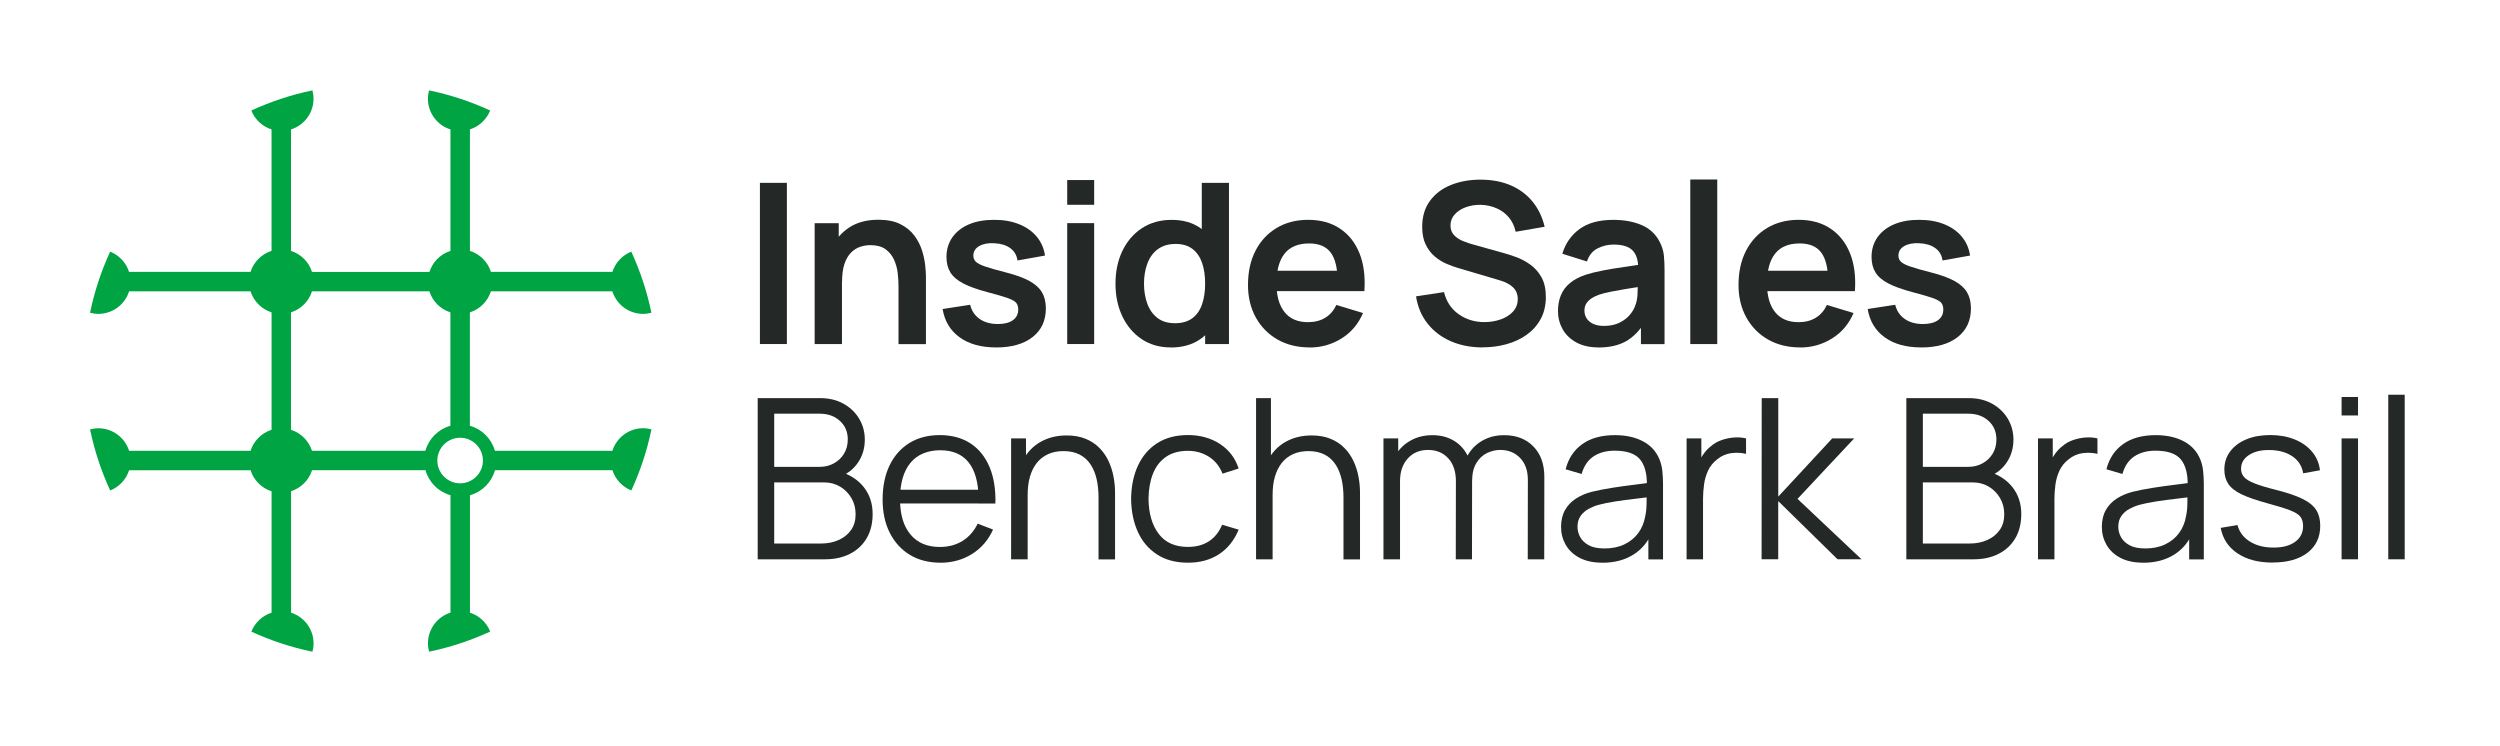
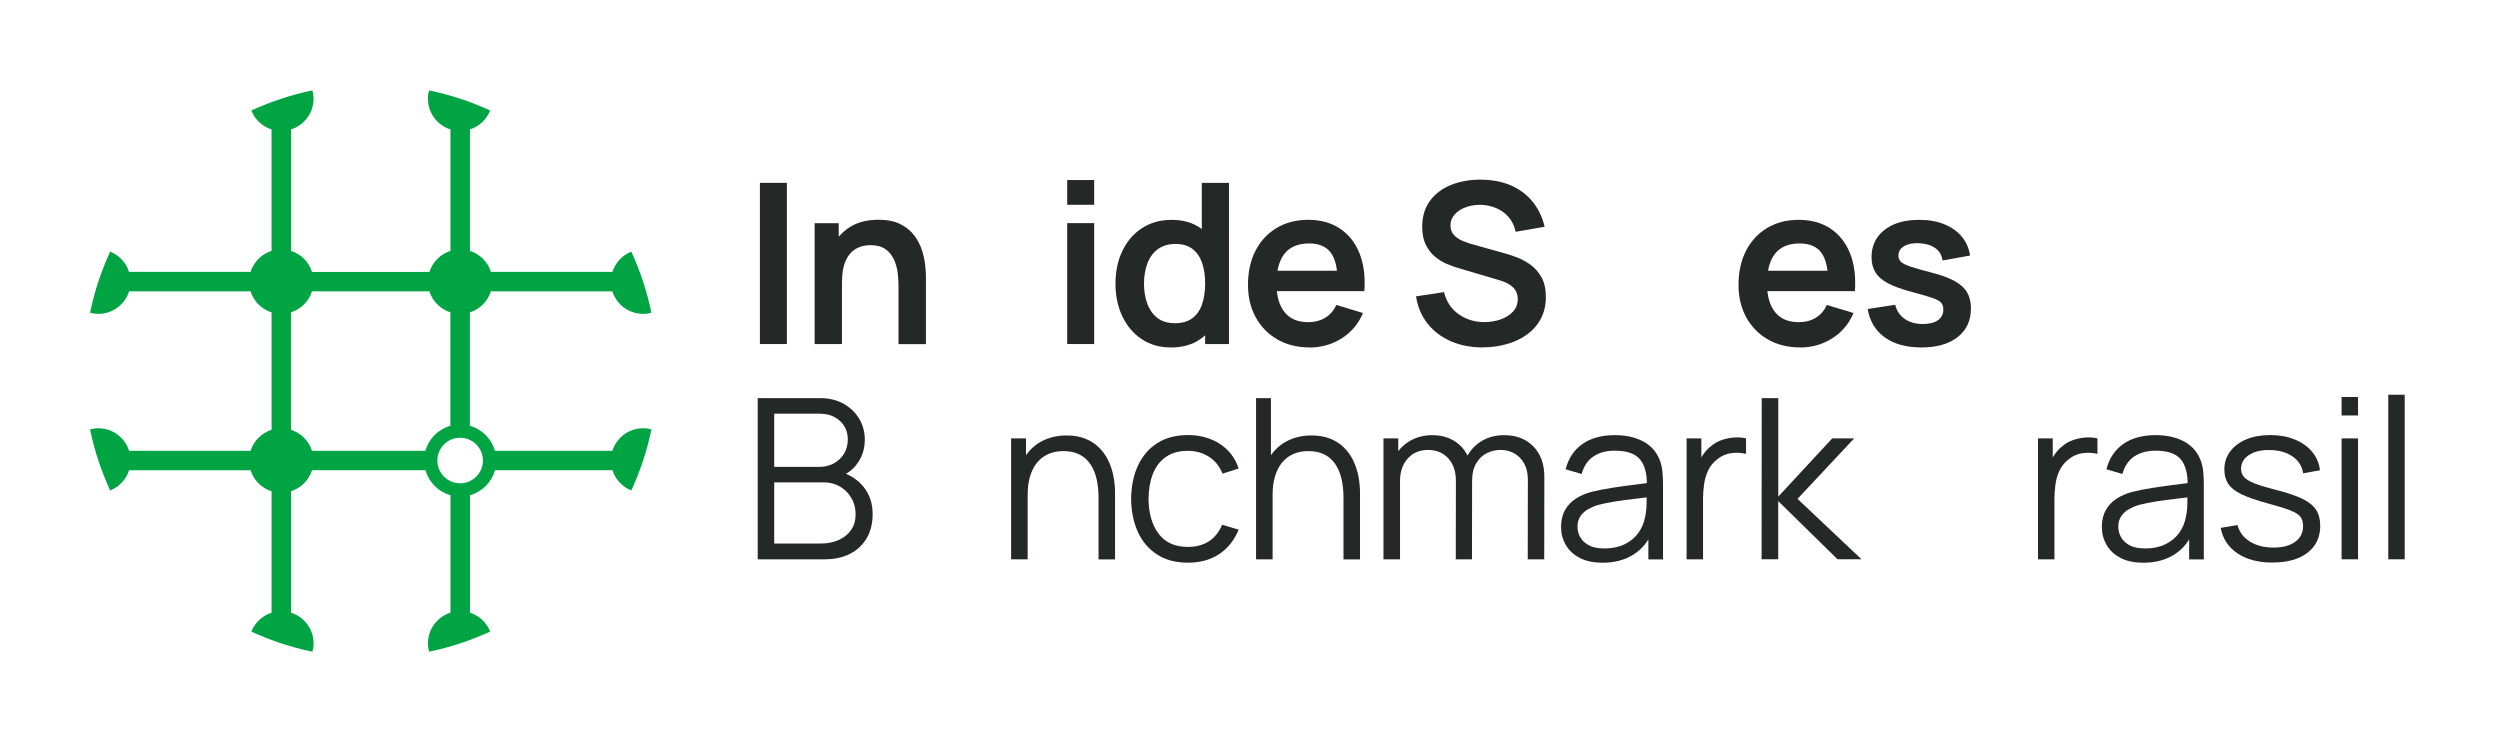
<svg xmlns="http://www.w3.org/2000/svg" id="Construção" viewBox="0 0 641.65 191.46">
  <defs>
    <style>.cls-1{fill:#00a443;}.cls-2{fill:#242826;}</style>
  </defs>
  <g>
    <path class="cls-2" d="M195.04,88.31V46.93h6.92v41.37h-6.92Z" />
    <path class="cls-2" d="M209.09,88.31v-31.03h6.18v9.63h.83v21.4h-7.01Zm21.52,0v-14.94c0-.98-.07-2.06-.2-3.25s-.45-2.33-.93-3.43c-.49-1.1-1.22-2.01-2.18-2.71-.97-.71-2.27-1.06-3.92-1.06-.88,0-1.75,.14-2.61,.43-.86,.29-1.64,.78-2.34,1.48-.7,.7-1.26,1.66-1.68,2.87-.42,1.22-.63,2.77-.63,4.67l-4.11-1.75c0-2.64,.51-5.04,1.54-7.18s2.53-3.85,4.53-5.13c1.99-1.27,4.44-1.91,7.36-1.91,2.3,0,4.19,.38,5.69,1.15s2.68,1.74,3.56,2.93c.88,1.19,1.53,2.45,1.95,3.79,.42,1.34,.69,2.61,.82,3.81,.12,1.2,.19,2.17,.19,2.92v17.33h-7.01Z" />
-     <path class="cls-2" d="M255.64,89.17c-3.83,0-6.94-.86-9.34-2.59-2.39-1.72-3.85-4.15-4.37-7.27l7.07-1.09c.36,1.53,1.17,2.74,2.41,3.62,1.24,.88,2.82,1.32,4.71,1.32,1.67,0,2.95-.33,3.86-.99,.91-.66,1.36-1.57,1.36-2.71,0-.71-.17-1.28-.5-1.71-.33-.43-1.07-.85-2.2-1.25-1.13-.4-2.86-.91-5.2-1.52-2.6-.69-4.67-1.43-6.21-2.23s-2.63-1.74-3.3-2.83c-.67-1.09-1.01-2.41-1.01-3.96,0-1.93,.51-3.62,1.52-5.06,1.02-1.44,2.43-2.54,4.25-3.32,1.82-.78,3.96-1.16,6.44-1.16s4.55,.37,6.42,1.12c1.87,.75,3.38,1.81,4.53,3.19,1.15,1.38,1.86,3,2.13,4.86l-7.07,1.26c-.17-1.32-.77-2.37-1.8-3.13-1.02-.77-2.39-1.2-4.09-1.29-1.63-.1-2.94,.15-3.94,.73-1,.58-1.49,1.4-1.49,2.46,0,.59,.2,1.1,.6,1.52,.4,.42,1.21,.84,2.43,1.26,1.22,.42,3.03,.94,5.44,1.55,2.47,.63,4.45,1.36,5.93,2.17,1.48,.81,2.56,1.79,3.22,2.92,.66,1.13,.99,2.5,.99,4.11,0,3.12-1.13,5.57-3.4,7.36-2.27,1.78-5.41,2.67-9.41,2.67Z" />
    <path class="cls-2" d="M273.91,52.56v-6.35h6.92v6.35h-6.92Zm0,35.74v-31.03h6.92v31.03h-6.92Z" />
    <path class="cls-2" d="M300.46,89.17c-2.85,0-5.34-.72-7.47-2.15-2.13-1.44-3.77-3.39-4.94-5.86-1.17-2.47-1.75-5.26-1.75-8.36s.59-5.94,1.77-8.4c1.18-2.46,2.85-4.41,5.01-5.83s4.71-2.14,7.64-2.14,5.42,.71,7.43,2.14c2,1.43,3.52,3.38,4.55,5.85,1.03,2.47,1.55,5.27,1.55,8.39s-.52,5.87-1.55,8.35c-1.03,2.48-2.58,4.44-4.63,5.88-2.05,1.44-4.59,2.15-7.61,2.15Zm1.06-6.21c1.86,0,3.36-.43,4.5-1.28,1.14-.85,1.97-2.04,2.5-3.58,.53-1.53,.79-3.3,.79-5.32s-.26-3.81-.79-5.33-1.35-2.71-2.46-3.56c-1.11-.85-2.55-1.28-4.31-1.28-1.86,0-3.39,.46-4.6,1.36s-2.1,2.14-2.67,3.68c-.57,1.54-.86,3.25-.86,5.13s.28,3.62,.85,5.16c.56,1.54,1.43,2.76,2.6,3.66,1.17,.9,2.65,1.35,4.45,1.35Zm7.79,5.34v-21.78h-.86v-19.59h6.98v41.37h-6.12Z" />
    <path class="cls-2" d="M336.14,89.17c-3.14,0-5.9-.68-8.27-2.04-2.38-1.36-4.23-3.25-5.56-5.66-1.33-2.41-2-5.19-2-8.33,0-3.39,.65-6.33,1.95-8.83,1.3-2.5,3.11-4.44,5.43-5.82,2.32-1.38,5-2.07,8.04-2.07,3.22,0,5.95,.75,8.2,2.26,2.25,1.5,3.92,3.63,5.01,6.36,1.09,2.74,1.5,5.97,1.24,9.68h-6.87v-2.53c-.02-3.37-.61-5.83-1.78-7.38-1.17-1.55-3.01-2.33-5.52-2.33-2.83,0-4.94,.88-6.32,2.63-1.38,1.75-2.07,4.31-2.07,7.69,0,3.14,.69,5.57,2.07,7.3s3.39,2.59,6.03,2.59c1.7,0,3.17-.38,4.41-1.13,1.24-.76,2.19-1.85,2.86-3.29l6.84,2.07c-1.19,2.8-3.02,4.97-5.5,6.52s-5.21,2.33-8.2,2.33Zm-10.69-14.45v-5.23h21.35v5.23h-21.35Z" />
    <path class="cls-2" d="M380.56,89.17c-3.03,0-5.75-.53-8.17-1.58-2.42-1.05-4.42-2.56-5.98-4.53-1.56-1.96-2.55-4.29-2.97-7l7.18-1.09c.61,2.45,1.87,4.35,3.78,5.69,1.91,1.34,4.1,2.01,6.59,2.01,1.47,0,2.86-.23,4.17-.69,1.3-.46,2.36-1.13,3.17-2.01,.81-.88,1.22-1.96,1.22-3.25,0-.58-.1-1.11-.29-1.59s-.47-.92-.85-1.31c-.37-.38-.85-.73-1.44-1.05-.58-.32-1.26-.59-2.03-.82l-10.69-3.16c-.92-.27-1.91-.63-2.97-1.08-1.06-.45-2.07-1.07-3.02-1.87s-1.72-1.81-2.33-3.05-.91-2.76-.91-4.58c0-2.66,.68-4.9,2.03-6.71,1.35-1.81,3.17-3.17,5.46-4.07,2.29-.9,4.83-1.34,7.63-1.32,2.83,.02,5.36,.5,7.58,1.45,2.22,.95,4.08,2.32,5.57,4.12,1.49,1.8,2.55,3.97,3.16,6.52l-7.44,1.29c-.31-1.46-.9-2.7-1.77-3.72s-1.94-1.81-3.19-2.34c-1.25-.54-2.59-.82-4.01-.86-1.38-.02-2.66,.19-3.84,.62-1.18,.43-2.13,1.05-2.84,1.85-.72,.8-1.08,1.74-1.08,2.82,0,1.02,.31,1.84,.92,2.49,.61,.64,1.37,1.15,2.28,1.52,.91,.37,1.83,.68,2.77,.93l7.41,2.07c1.02,.27,2.16,.63,3.42,1.09,1.26,.46,2.48,1.1,3.65,1.93,1.17,.82,2.13,1.91,2.89,3.25,.76,1.34,1.14,3.05,1.14,5.11s-.45,4.03-1.34,5.65c-.89,1.62-2.09,2.96-3.61,4.04-1.51,1.07-3.24,1.88-5.19,2.41-1.94,.54-3.98,.8-6.11,.8Z" />
-     <path class="cls-2" d="M410.27,89.17c-2.24,0-4.14-.43-5.69-1.28-1.55-.85-2.73-1.99-3.52-3.4-.79-1.42-1.19-2.98-1.19-4.68,0-1.49,.25-2.84,.75-4.04,.5-1.2,1.26-2.23,2.3-3.1,1.03-.87,2.38-1.58,4.02-2.14,1.24-.4,2.71-.77,4.38-1.09,1.68-.33,3.5-.63,5.46-.91,1.96-.28,4.02-.58,6.16-.91l-2.47,1.41c.02-2.15-.46-3.73-1.44-4.74-.98-1.02-2.62-1.52-4.94-1.52-1.4,0-2.75,.33-4.05,.98-1.3,.65-2.21,1.77-2.73,3.36l-6.32-1.98c.77-2.62,2.23-4.73,4.38-6.32,2.16-1.59,5.06-2.38,8.72-2.38,2.76,0,5.19,.45,7.28,1.35,2.1,.9,3.65,2.38,4.67,4.42,.55,1.09,.89,2.21,1.01,3.35,.11,1.14,.17,2.38,.17,3.72v19.05h-6.06v-6.72l1.01,1.09c-1.4,2.24-3.03,3.88-4.9,4.93-1.87,1.04-4.2,1.57-7,1.57Zm1.38-5.52c1.57,0,2.91-.28,4.02-.83,1.11-.56,2-1.24,2.66-2.04,.66-.8,1.11-1.56,1.34-2.27,.36-.88,.57-1.89,.62-3.03,.05-1.14,.07-2.06,.07-2.77l2.13,.63c-2.09,.33-3.88,.61-5.37,.86-1.49,.25-2.78,.48-3.85,.7s-2.02,.46-2.84,.73c-.8,.29-1.48,.62-2.04,1.01-.56,.38-.98,.82-1.28,1.32-.3,.5-.45,1.08-.45,1.75,0,.77,.19,1.44,.58,2.03,.38,.58,.94,1.05,1.68,1.39,.74,.34,1.65,.52,2.74,.52Z" />
-     <path class="cls-2" d="M433.83,88.31V46.07h6.92v42.24h-6.92Z" />
    <path class="cls-2" d="M462.04,89.17c-3.14,0-5.9-.68-8.27-2.04-2.38-1.36-4.23-3.25-5.56-5.66-1.33-2.41-2-5.19-2-8.33,0-3.39,.65-6.33,1.95-8.83,1.3-2.5,3.11-4.44,5.43-5.82,2.32-1.38,5-2.07,8.04-2.07,3.22,0,5.95,.75,8.2,2.26,2.25,1.5,3.92,3.63,5.01,6.36,1.09,2.74,1.5,5.97,1.24,9.68h-6.87v-2.53c-.02-3.37-.61-5.83-1.78-7.38-1.17-1.55-3.01-2.33-5.52-2.33-2.83,0-4.94,.88-6.32,2.63-1.38,1.75-2.07,4.31-2.07,7.69,0,3.14,.69,5.57,2.07,7.3,1.38,1.72,3.39,2.59,6.03,2.59,1.71,0,3.17-.38,4.41-1.13,1.24-.76,2.19-1.85,2.86-3.29l6.84,2.07c-1.19,2.8-3.02,4.97-5.5,6.52-2.48,1.55-5.21,2.33-8.2,2.33Zm-10.69-14.45v-5.23h21.35v5.23h-21.35Z" />
    <path class="cls-2" d="M493.07,89.17c-3.83,0-6.94-.86-9.34-2.59-2.39-1.72-3.85-4.15-4.37-7.27l7.07-1.09c.36,1.53,1.17,2.74,2.41,3.62,1.24,.88,2.82,1.32,4.71,1.32,1.67,0,2.95-.33,3.86-.99,.91-.66,1.36-1.57,1.36-2.71,0-.71-.17-1.28-.5-1.71-.33-.43-1.07-.85-2.2-1.25-1.13-.4-2.86-.91-5.2-1.52-2.6-.69-4.67-1.43-6.21-2.23s-2.63-1.74-3.3-2.83c-.67-1.09-1.01-2.41-1.01-3.96,0-1.93,.51-3.62,1.52-5.06,1.02-1.44,2.43-2.54,4.25-3.32,1.82-.78,3.96-1.16,6.44-1.16s4.55,.37,6.42,1.12c1.87,.75,3.38,1.81,4.53,3.19,1.15,1.38,1.86,3,2.13,4.86l-7.07,1.26c-.17-1.32-.77-2.37-1.8-3.13-1.02-.77-2.39-1.2-4.09-1.29-1.63-.1-2.94,.15-3.94,.73-1,.58-1.49,1.4-1.49,2.46,0,.59,.2,1.1,.6,1.52,.4,.42,1.21,.84,2.43,1.26,1.22,.42,3.03,.94,5.44,1.55,2.47,.63,4.45,1.36,5.93,2.17,1.48,.81,2.56,1.79,3.22,2.92,.66,1.13,.99,2.5,.99,4.11,0,3.12-1.13,5.57-3.4,7.36-2.27,1.78-5.41,2.67-9.41,2.67Z" />
    <path class="cls-2" d="M194.47,143.55v-41.37h15.97c2.32,0,4.34,.48,6.06,1.44s3.06,2.25,4.02,3.86c.96,1.62,1.44,3.4,1.44,5.36,0,2.22-.59,4.2-1.78,5.93-1.19,1.73-2.78,2.94-4.77,3.61l-.06-1.41c2.68,.77,4.79,2.11,6.32,4.02,1.53,1.92,2.3,4.23,2.3,6.95,0,2.39-.51,4.46-1.52,6.19-1.02,1.73-2.44,3.07-4.28,4.01-1.84,.94-3.98,1.41-6.41,1.41h-17.3Zm4.25-23.73h11.69c1.32,0,2.53-.3,3.62-.9,1.09-.6,1.96-1.43,2.6-2.48,.64-1.05,.96-2.27,.96-3.65,0-1.95-.67-3.54-2.03-4.77-1.35-1.23-3.07-1.84-5.16-1.84h-11.69v13.65Zm0,19.68h12.01c1.69,0,3.2-.3,4.54-.91,1.34-.6,2.4-1.46,3.17-2.57,.78-1.11,1.16-2.45,1.16-4.02s-.35-2.91-1.06-4.14c-.71-1.23-1.67-2.21-2.89-2.94-1.22-.74-2.6-1.11-4.15-1.11h-12.79v15.69Z" />
-     <path class="cls-2" d="M241.39,144.42c-3.03,0-5.65-.67-7.86-2.01s-3.93-3.23-5.16-5.66c-1.23-2.43-1.84-5.29-1.84-8.56s.6-6.32,1.81-8.79,2.91-4.38,5.1-5.72c2.19-1.34,4.78-2.01,7.77-2.01s5.68,.7,7.84,2.11c2.16,1.41,3.8,3.42,4.91,6.05,1.11,2.62,1.62,5.76,1.52,9.4h-4.31v-1.49c-.08-4.02-.94-7.06-2.6-9.11s-4.08-3.07-7.25-3.07-5.89,1.08-7.66,3.25c-1.77,2.17-2.66,5.25-2.66,9.25s.89,6.94,2.66,9.09c1.77,2.15,4.29,3.23,7.54,3.23,2.22,0,4.16-.51,5.82-1.54,1.66-1.02,2.96-2.5,3.92-4.44l3.94,1.52c-1.23,2.7-3.03,4.79-5.42,6.28-2.38,1.48-5.08,2.23-8.09,2.23Zm-11.87-15.2v-3.53h23.7v3.53h-23.7Z" />
    <path class="cls-2" d="M259.51,143.55v-31.03h3.82v7.64h.43v23.39h-4.25Zm22.44,0v-15.83c0-1.72-.16-3.31-.49-4.75-.33-1.45-.85-2.71-1.57-3.79-.72-1.08-1.65-1.92-2.79-2.51-1.14-.59-2.52-.89-4.15-.89-1.49,0-2.81,.26-3.95,.78-1.14,.52-2.1,1.26-2.87,2.23-.78,.97-1.36,2.14-1.77,3.52s-.6,2.95-.6,4.71l-2.99-.66c0-3.18,.56-5.85,1.67-8.02s2.64-3.8,4.6-4.91c1.95-1.11,4.19-1.67,6.72-1.67,1.86,0,3.48,.29,4.87,.86s2.57,1.35,3.53,2.33c.97,.98,1.75,2.09,2.34,3.35,.59,1.25,1.02,2.59,1.29,3.99,.27,1.41,.4,2.81,.4,4.21v17.07h-4.25Z" />
    <path class="cls-2" d="M304.91,144.42c-3.12,0-5.77-.7-7.93-2.1-2.17-1.4-3.81-3.33-4.93-5.79-1.12-2.46-1.7-5.29-1.74-8.49,.04-3.26,.63-6.12,1.78-8.58,1.15-2.46,2.81-4.38,4.97-5.75,2.16-1.37,4.79-2.05,7.87-2.05s5.88,.77,8.2,2.3c2.33,1.53,3.92,3.63,4.78,6.29l-4.14,1.32c-.73-1.86-1.88-3.3-3.46-4.32-1.58-1.02-3.39-1.54-5.42-1.54-2.28,0-4.17,.52-5.66,1.57-1.49,1.04-2.61,2.5-3.33,4.35-.73,1.86-1.1,3.99-1.12,6.41,.04,3.72,.9,6.7,2.59,8.95,1.69,2.25,4.19,3.38,7.53,3.38,2.11,0,3.9-.48,5.39-1.45,1.48-.97,2.61-2.38,3.38-4.24l4.25,1.26c-1.15,2.76-2.83,4.86-5.06,6.31s-4.87,2.17-7.96,2.17Z" />
    <path class="cls-2" d="M322.38,143.55v-41.37h3.82v23.36h.43v18.01h-4.25Zm22.44,0v-15.83c0-1.72-.16-3.31-.49-4.75s-.85-2.71-1.57-3.79c-.72-1.08-1.65-1.92-2.79-2.51s-2.52-.89-4.15-.89c-1.49,0-2.81,.26-3.95,.78-1.14,.52-2.1,1.26-2.87,2.23s-1.36,2.14-1.77,3.52-.6,2.95-.6,4.71l-2.99-.66c0-3.18,.56-5.85,1.67-8.02,1.11-2.16,2.64-3.8,4.6-4.91,1.95-1.11,4.2-1.67,6.72-1.67,1.86,0,3.48,.29,4.87,.86,1.39,.57,2.57,1.35,3.53,2.33,.97,.98,1.75,2.09,2.34,3.35,.59,1.25,1.02,2.59,1.29,3.99,.27,1.41,.4,2.81,.4,4.21v17.07h-4.25Z" />
    <path class="cls-2" d="M355.08,143.55v-31.03h3.79v7.64h.46v23.39h-4.25Zm18.56,0l.03-20.08c0-2.47-.66-4.42-1.97-5.85-1.31-1.43-3.04-2.14-5.19-2.14s-3.88,.73-5.2,2.2c-1.32,1.47-1.98,3.41-1.98,5.85l-2.53-1.38c0-1.99,.47-3.78,1.41-5.36,.94-1.58,2.22-2.83,3.85-3.73,1.63-.91,3.48-1.37,5.55-1.37s3.73,.42,5.27,1.26,2.75,2.07,3.63,3.68c.88,1.61,1.32,3.56,1.32,5.86l-.03,21.06h-4.17Zm18.47,0l.03-20.37c0-2.39-.67-4.28-2-5.65-1.33-1.37-3.02-2.05-5.07-2.05-1.17,0-2.31,.27-3.42,.8-1.11,.54-2.03,1.4-2.74,2.59-.72,1.19-1.08,2.74-1.08,4.65l-2.5-.72c-.06-2.22,.38-4.17,1.31-5.83,.93-1.67,2.21-2.96,3.85-3.89,1.64-.93,3.49-1.39,5.56-1.39,3.12,0,5.62,.96,7.5,2.89,1.88,1.92,2.82,4.53,2.82,7.8l-.03,21.17h-4.22Z" />
    <path class="cls-2" d="M411.27,144.42c-2.34,0-4.29-.42-5.88-1.26-1.58-.84-2.76-1.96-3.55-3.36-.79-1.4-1.18-2.92-1.18-4.57s.34-3.13,1.02-4.32c.68-1.2,1.61-2.18,2.79-2.94s2.54-1.35,4.09-1.75c1.57-.38,3.31-.72,5.21-1.02,1.91-.3,3.77-.56,5.6-.78,1.83-.22,3.43-.44,4.81-.65l-1.49,.92c.06-3.06-.54-5.33-1.78-6.81-1.25-1.48-3.41-2.21-6.49-2.21-2.13,0-3.92,.48-5.39,1.44-1.47,.96-2.5,2.47-3.09,4.54l-4.11-1.21c.71-2.78,2.14-4.93,4.28-6.46,2.14-1.53,4.93-2.3,8.36-2.3,2.83,0,5.24,.53,7.23,1.59s3.38,2.6,4.21,4.61c.38,.9,.63,1.91,.75,3.02,.11,1.11,.17,2.24,.17,3.39v19.28h-3.76v-7.79l1.09,.46c-1.05,2.66-2.69,4.69-4.91,6.09-2.22,1.4-4.88,2.1-7.99,2.1Zm.49-3.65c1.97,0,3.7-.35,5.17-1.06,1.47-.71,2.66-1.68,3.56-2.92,.9-1.24,1.48-2.63,1.75-4.18,.23-1,.35-2.09,.37-3.29,.02-1.2,.03-2.09,.03-2.69l1.61,.83c-1.44,.19-2.99,.38-4.67,.57s-3.32,.41-4.94,.66c-1.62,.25-3.08,.55-4.38,.89-.88,.25-1.73,.6-2.56,1.05-.82,.45-1.5,1.05-2.03,1.8-.53,.75-.79,1.68-.79,2.79,0,.9,.23,1.77,.68,2.61,.45,.84,1.18,1.54,2.18,2.1,1.01,.56,2.34,.83,4.01,.83Z" />
    <path class="cls-2" d="M432.88,143.55v-31.03h3.79v7.47l-.75-.98c.35-.92,.79-1.77,1.35-2.54,.56-.78,1.16-1.41,1.81-1.91,.8-.71,1.74-1.25,2.82-1.62,1.07-.37,2.15-.59,3.25-.66,1.09-.07,2.09,.01,2.99,.24v3.97c-1.13-.29-2.37-.35-3.71-.2-1.34,.15-2.58,.69-3.71,1.61-1.03,.8-1.81,1.77-2.33,2.89-.52,1.12-.86,2.31-1.03,3.56-.17,1.25-.26,2.5-.26,3.72v15.49h-4.22Z" />
    <path class="cls-2" d="M452.13,143.55l.03-41.37h4.25v25.28l13.85-14.94h5.63l-14.54,15.52,16.43,15.51h-6.15l-15.23-14.94v14.94h-4.28Z" />
-     <path class="cls-2" d="M489.28,143.55v-41.37h15.97c2.32,0,4.34,.48,6.06,1.44s3.06,2.25,4.02,3.86c.96,1.62,1.44,3.4,1.44,5.36,0,2.22-.59,4.2-1.78,5.93-1.19,1.73-2.78,2.94-4.77,3.61l-.06-1.41c2.68,.77,4.79,2.11,6.32,4.02,1.53,1.92,2.3,4.23,2.3,6.95,0,2.39-.51,4.46-1.52,6.19-1.02,1.73-2.44,3.07-4.28,4.01-1.84,.94-3.98,1.41-6.41,1.41h-17.3Zm4.25-23.73h11.69c1.32,0,2.53-.3,3.62-.9,1.09-.6,1.96-1.43,2.6-2.48,.64-1.05,.96-2.27,.96-3.65,0-1.95-.67-3.54-2.03-4.77-1.35-1.23-3.07-1.84-5.16-1.84h-11.69v13.65Zm0,19.68h12.01c1.69,0,3.2-.3,4.54-.91,1.34-.6,2.4-1.46,3.17-2.57,.78-1.11,1.16-2.45,1.16-4.02s-.35-2.91-1.06-4.14c-.71-1.23-1.67-2.21-2.89-2.94-1.22-.74-2.6-1.11-4.15-1.11h-12.79v15.69Z" />
    <path class="cls-2" d="M523.07,143.55v-31.03h3.79v7.47l-.75-.98c.35-.92,.79-1.77,1.35-2.54,.56-.78,1.16-1.41,1.81-1.91,.8-.71,1.74-1.25,2.82-1.62,1.07-.37,2.15-.59,3.25-.66,1.09-.07,2.09,.01,2.99,.24v3.97c-1.13-.29-2.37-.35-3.71-.2-1.34,.15-2.58,.69-3.71,1.61-1.03,.8-1.81,1.77-2.33,2.89-.52,1.12-.86,2.31-1.03,3.56-.17,1.25-.26,2.5-.26,3.72v15.49h-4.22Z" />
    <path class="cls-2" d="M550.07,144.42c-2.34,0-4.3-.42-5.88-1.26-1.58-.84-2.76-1.96-3.55-3.36-.79-1.4-1.18-2.92-1.18-4.57s.34-3.13,1.02-4.32c.68-1.2,1.61-2.18,2.79-2.94s2.54-1.35,4.09-1.75c1.57-.38,3.31-.72,5.21-1.02,1.91-.3,3.77-.56,5.6-.78,1.83-.22,3.43-.44,4.81-.65l-1.49,.92c.06-3.06-.54-5.33-1.78-6.81-1.25-1.48-3.41-2.21-6.49-2.21-2.13,0-3.92,.48-5.39,1.44-1.47,.96-2.5,2.47-3.09,4.54l-4.11-1.21c.71-2.78,2.14-4.93,4.28-6.46,2.15-1.53,4.93-2.3,8.36-2.3,2.83,0,5.24,.53,7.23,1.59s3.39,2.6,4.21,4.61c.38,.9,.63,1.91,.75,3.02,.11,1.11,.17,2.24,.17,3.39v19.28h-3.76v-7.79l1.09,.46c-1.05,2.66-2.69,4.69-4.91,6.09-2.22,1.4-4.88,2.1-7.99,2.1Zm.49-3.65c1.97,0,3.7-.35,5.17-1.06,1.48-.71,2.66-1.68,3.56-2.92,.9-1.24,1.48-2.63,1.75-4.18,.23-1,.35-2.09,.37-3.29,.02-1.2,.03-2.09,.03-2.69l1.61,.83c-1.44,.19-2.99,.38-4.67,.57-1.68,.19-3.32,.41-4.94,.66-1.62,.25-3.08,.55-4.38,.89-.88,.25-1.73,.6-2.56,1.05-.82,.45-1.5,1.05-2.03,1.8s-.79,1.68-.79,2.79c0,.9,.23,1.77,.68,2.61,.45,.84,1.18,1.54,2.18,2.1,1.01,.56,2.34,.83,4.01,.83Z" />
    <path class="cls-2" d="M583.26,144.39c-3.64,0-6.63-.79-8.98-2.36-2.35-1.57-3.79-3.75-4.32-6.55l4.31-.72c.46,1.76,1.51,3.17,3.15,4.21,1.64,1.04,3.66,1.57,6.08,1.57s4.21-.49,5.57-1.48c1.36-.99,2.04-2.33,2.04-4.04,0-.96-.22-1.74-.65-2.34-.43-.6-1.31-1.16-2.63-1.68-1.32-.52-3.29-1.13-5.92-1.84-2.82-.77-5.02-1.53-6.61-2.3s-2.72-1.65-3.39-2.66-1.01-2.24-1.01-3.69c0-1.76,.5-3.31,1.49-4.64,1-1.33,2.37-2.37,4.14-3.1,1.76-.74,3.81-1.11,6.15-1.11s4.43,.38,6.28,1.13,3.34,1.81,4.47,3.17c1.13,1.36,1.8,2.94,2.01,4.74l-4.31,.78c-.29-1.82-1.19-3.26-2.71-4.32-1.52-1.06-3.45-1.61-5.79-1.65-2.2-.06-3.99,.36-5.37,1.25s-2.07,2.07-2.07,3.55c0,.82,.25,1.53,.75,2.11,.5,.58,1.4,1.13,2.72,1.65,1.31,.52,3.18,1.08,5.62,1.69,2.85,.73,5.09,1.49,6.72,2.3,1.63,.8,2.79,1.75,3.48,2.84s1.03,2.44,1.03,4.05c0,2.93-1.09,5.23-3.26,6.91-2.17,1.68-5.17,2.51-8.98,2.51Z" />
    <path class="cls-2" d="M600.99,106.63v-4.74h4.22v4.74h-4.22Zm0,36.92v-31.03h4.22v31.03h-4.22Z" />
    <path class="cls-2" d="M612.97,143.55v-42.24h4.22v42.24h-4.22Z" />
  </g>
  <path class="cls-1" d="M157.17,115.7h-30.15c-.87-3.11-3.31-5.55-6.42-6.42v-29.11c2.56-.81,4.58-2.83,5.39-5.39h31.18c1.06,3.35,4.19,5.78,7.89,5.78,.74,0,1.45-.11,2.13-.29-1.13-5.48-2.89-10.72-5.16-15.68-2.3,.91-4.1,2.82-4.85,5.19h-31.18c-.81-2.56-2.83-4.58-5.39-5.39v-31.18c2.37-.75,4.28-2.55,5.19-4.85-4.96-2.28-10.2-4.03-15.68-5.16-.18,.68-.29,1.39-.29,2.13,0,3.7,2.43,6.83,5.78,7.89v31.18c-2.56,.81-4.58,2.83-5.39,5.39h-30.14c-.81-2.56-2.83-4.58-5.39-5.39v-31.18c3.35-1.06,5.78-4.19,5.78-7.89,0-.74-.11-1.45-.29-2.13-5.48,1.13-10.72,2.89-15.68,5.16,.91,2.3,2.82,4.1,5.19,4.85v31.18c-2.56,.81-4.58,2.83-5.39,5.39h-31.18c-.75-2.37-2.55-4.28-4.85-5.19-2.28,4.96-4.03,10.2-5.16,15.68,.68,.18,1.39,.29,2.13,.29,3.7,0,6.83-2.43,7.89-5.78h31.18c.81,2.56,2.83,4.58,5.39,5.39v30.14c-2.56,.81-4.58,2.83-5.39,5.39h-31.18c-1.06-3.35-4.19-5.78-7.89-5.78-.74,0-1.45,.11-2.13,.29,1.13,5.48,2.89,10.72,5.17,15.68,2.3-.91,4.1-2.82,4.85-5.19h31.18c.81,2.56,2.83,4.58,5.39,5.39v31.17c-2.37,.75-4.28,2.55-5.19,4.85,4.96,2.28,10.2,4.03,15.68,5.16,.18-.68,.29-1.39,.29-2.13,0-3.7-2.43-6.83-5.78-7.89v-31.18c2.56-.81,4.58-2.83,5.39-5.39h29.11c.87,3.11,3.31,5.55,6.42,6.42v30.14c-3.35,1.06-5.78,4.19-5.78,7.89,0,.74,.11,1.45,.29,2.13,5.48-1.13,10.72-2.89,15.68-5.16-.91-2.3-2.82-4.1-5.19-4.85v-30.14c3.11-.87,5.55-3.31,6.42-6.42h30.15c.75,2.37,2.55,4.28,4.85,5.19,2.28-4.96,4.03-10.2,5.16-15.68-.68-.18-1.39-.29-2.13-.29-3.7,0-6.83,2.43-7.89,5.78Zm-47.99,0h-29.11c-.81-2.56-2.83-4.58-5.39-5.39v-30.14c2.56-.81,4.58-2.83,5.39-5.39h30.14c.81,2.56,2.83,4.58,5.39,5.39v29.11c-3.11,.87-5.55,3.31-6.42,6.42Zm8.92,8.35c-3.23,0-5.85-2.63-5.85-5.85s2.63-5.85,5.85-5.85,5.85,2.63,5.85,5.85-2.63,5.85-5.85,5.85Z" />
</svg>